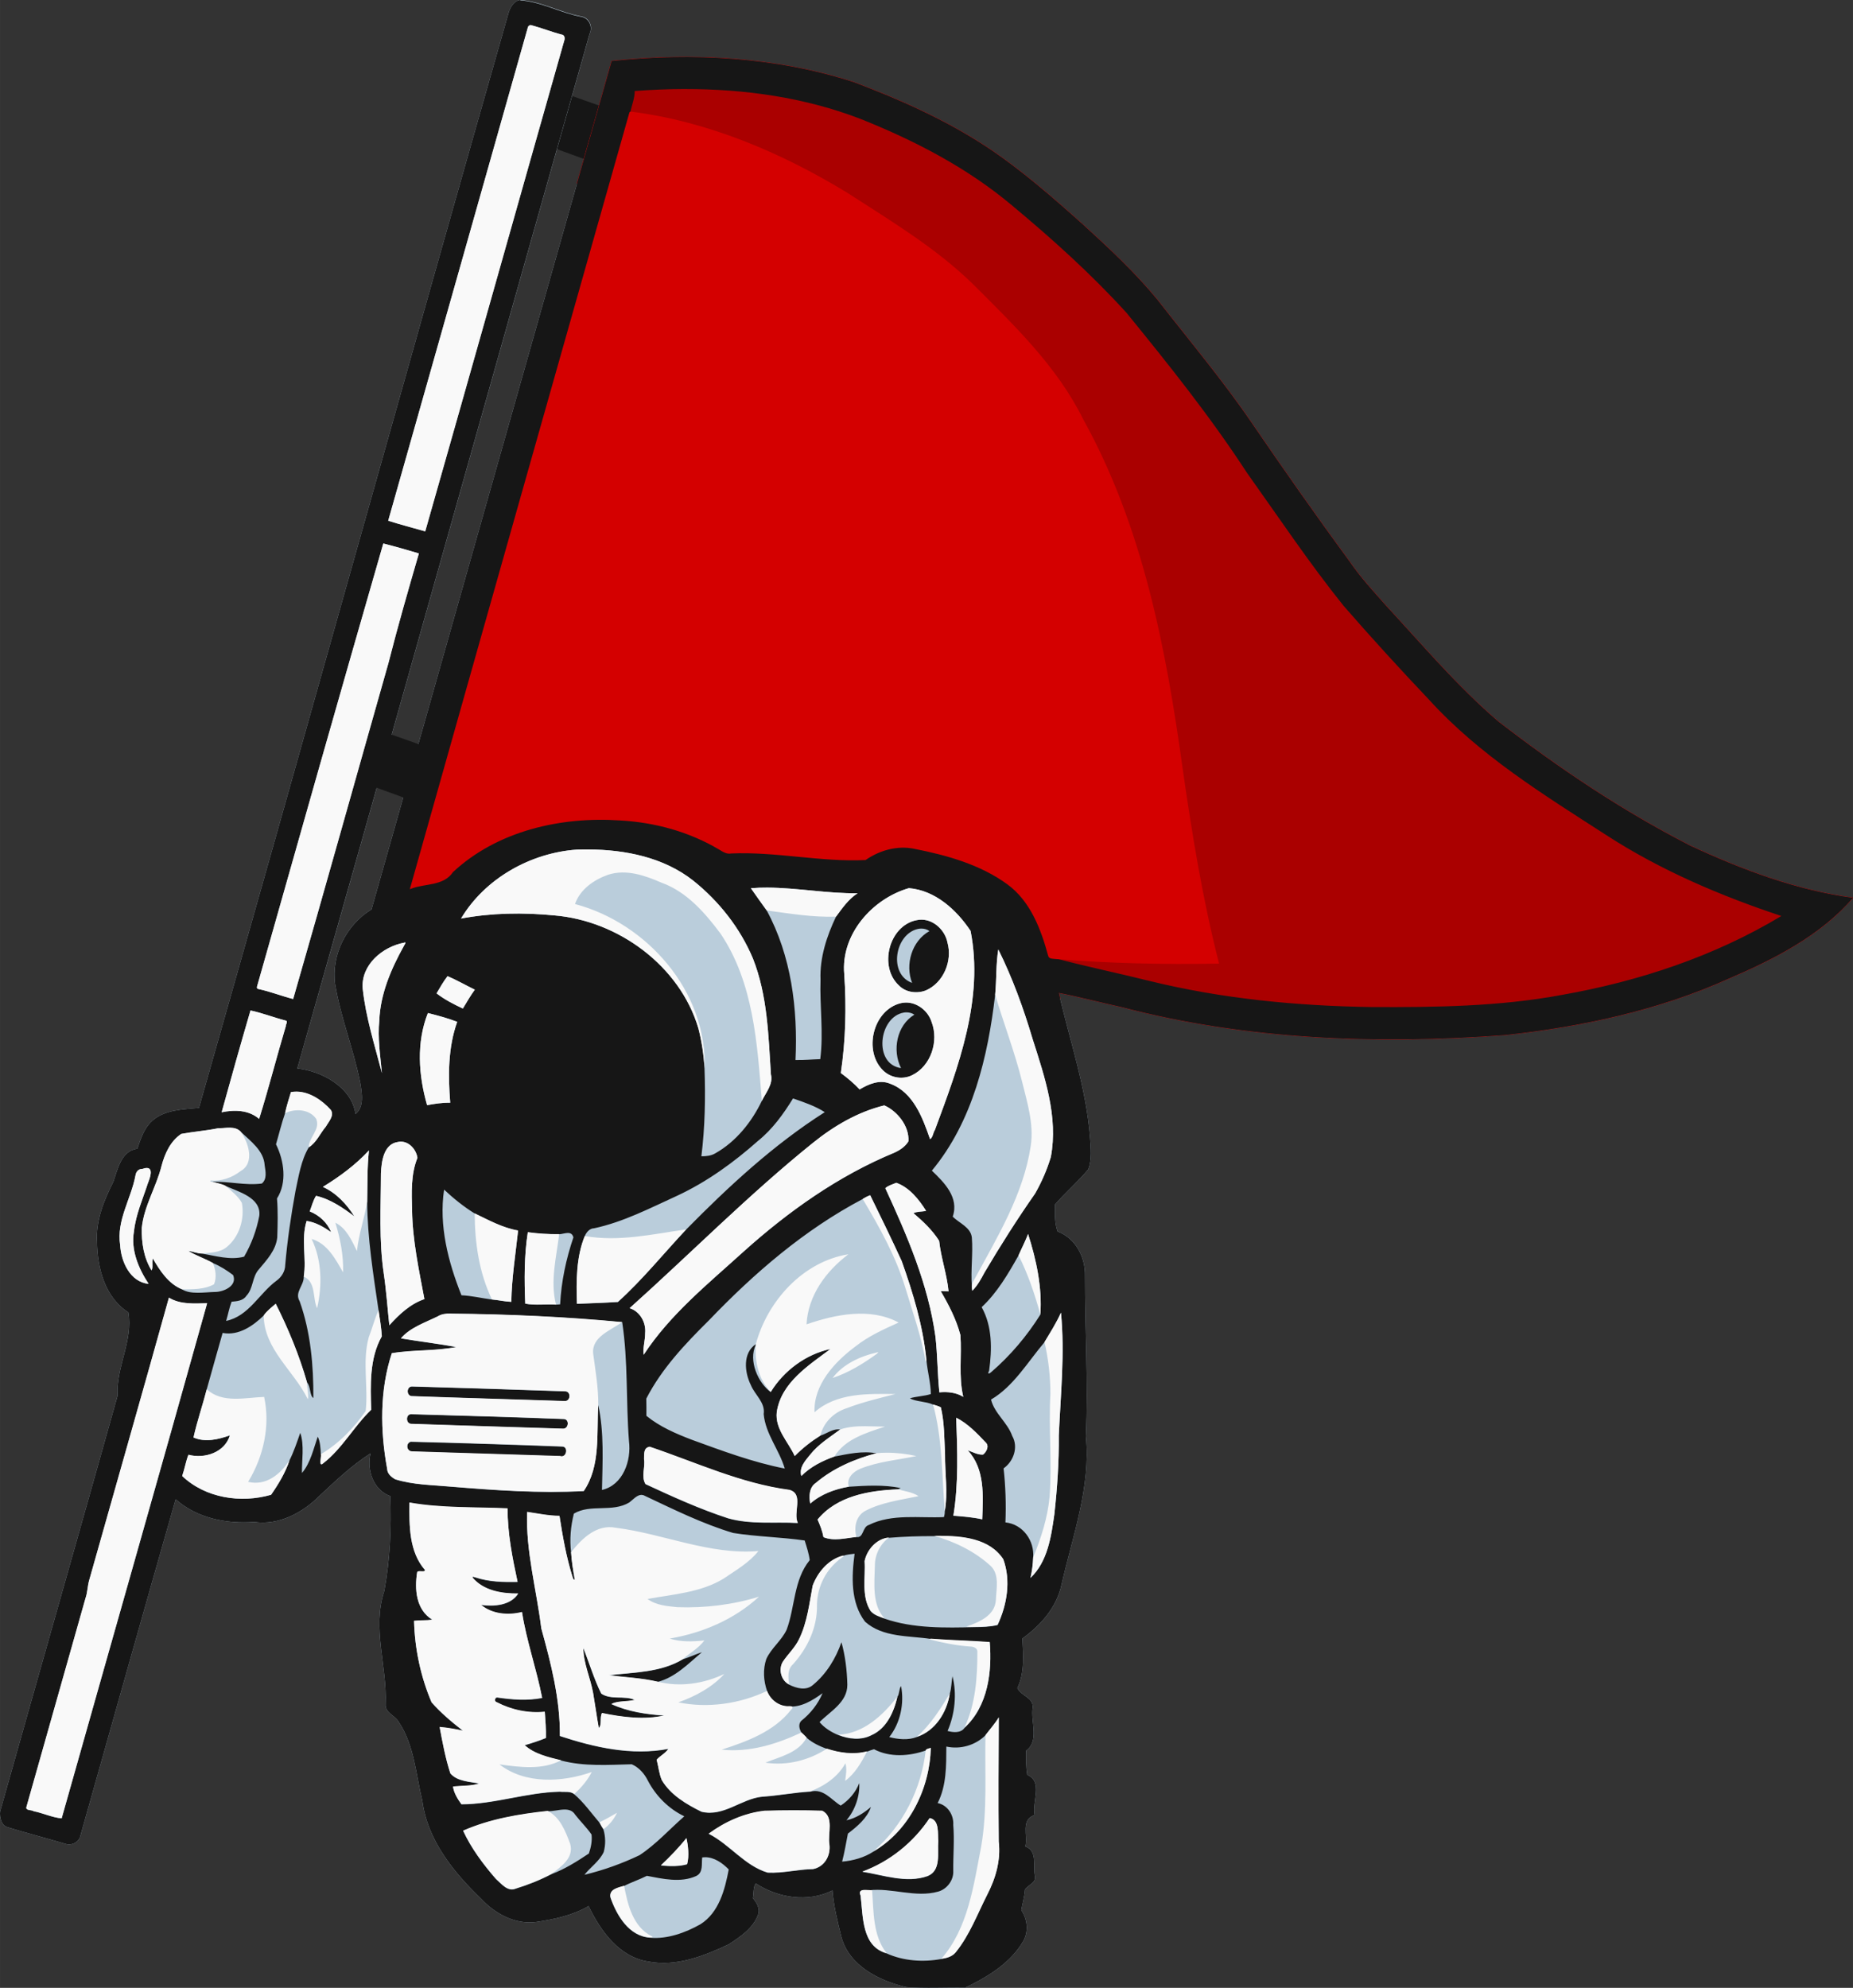
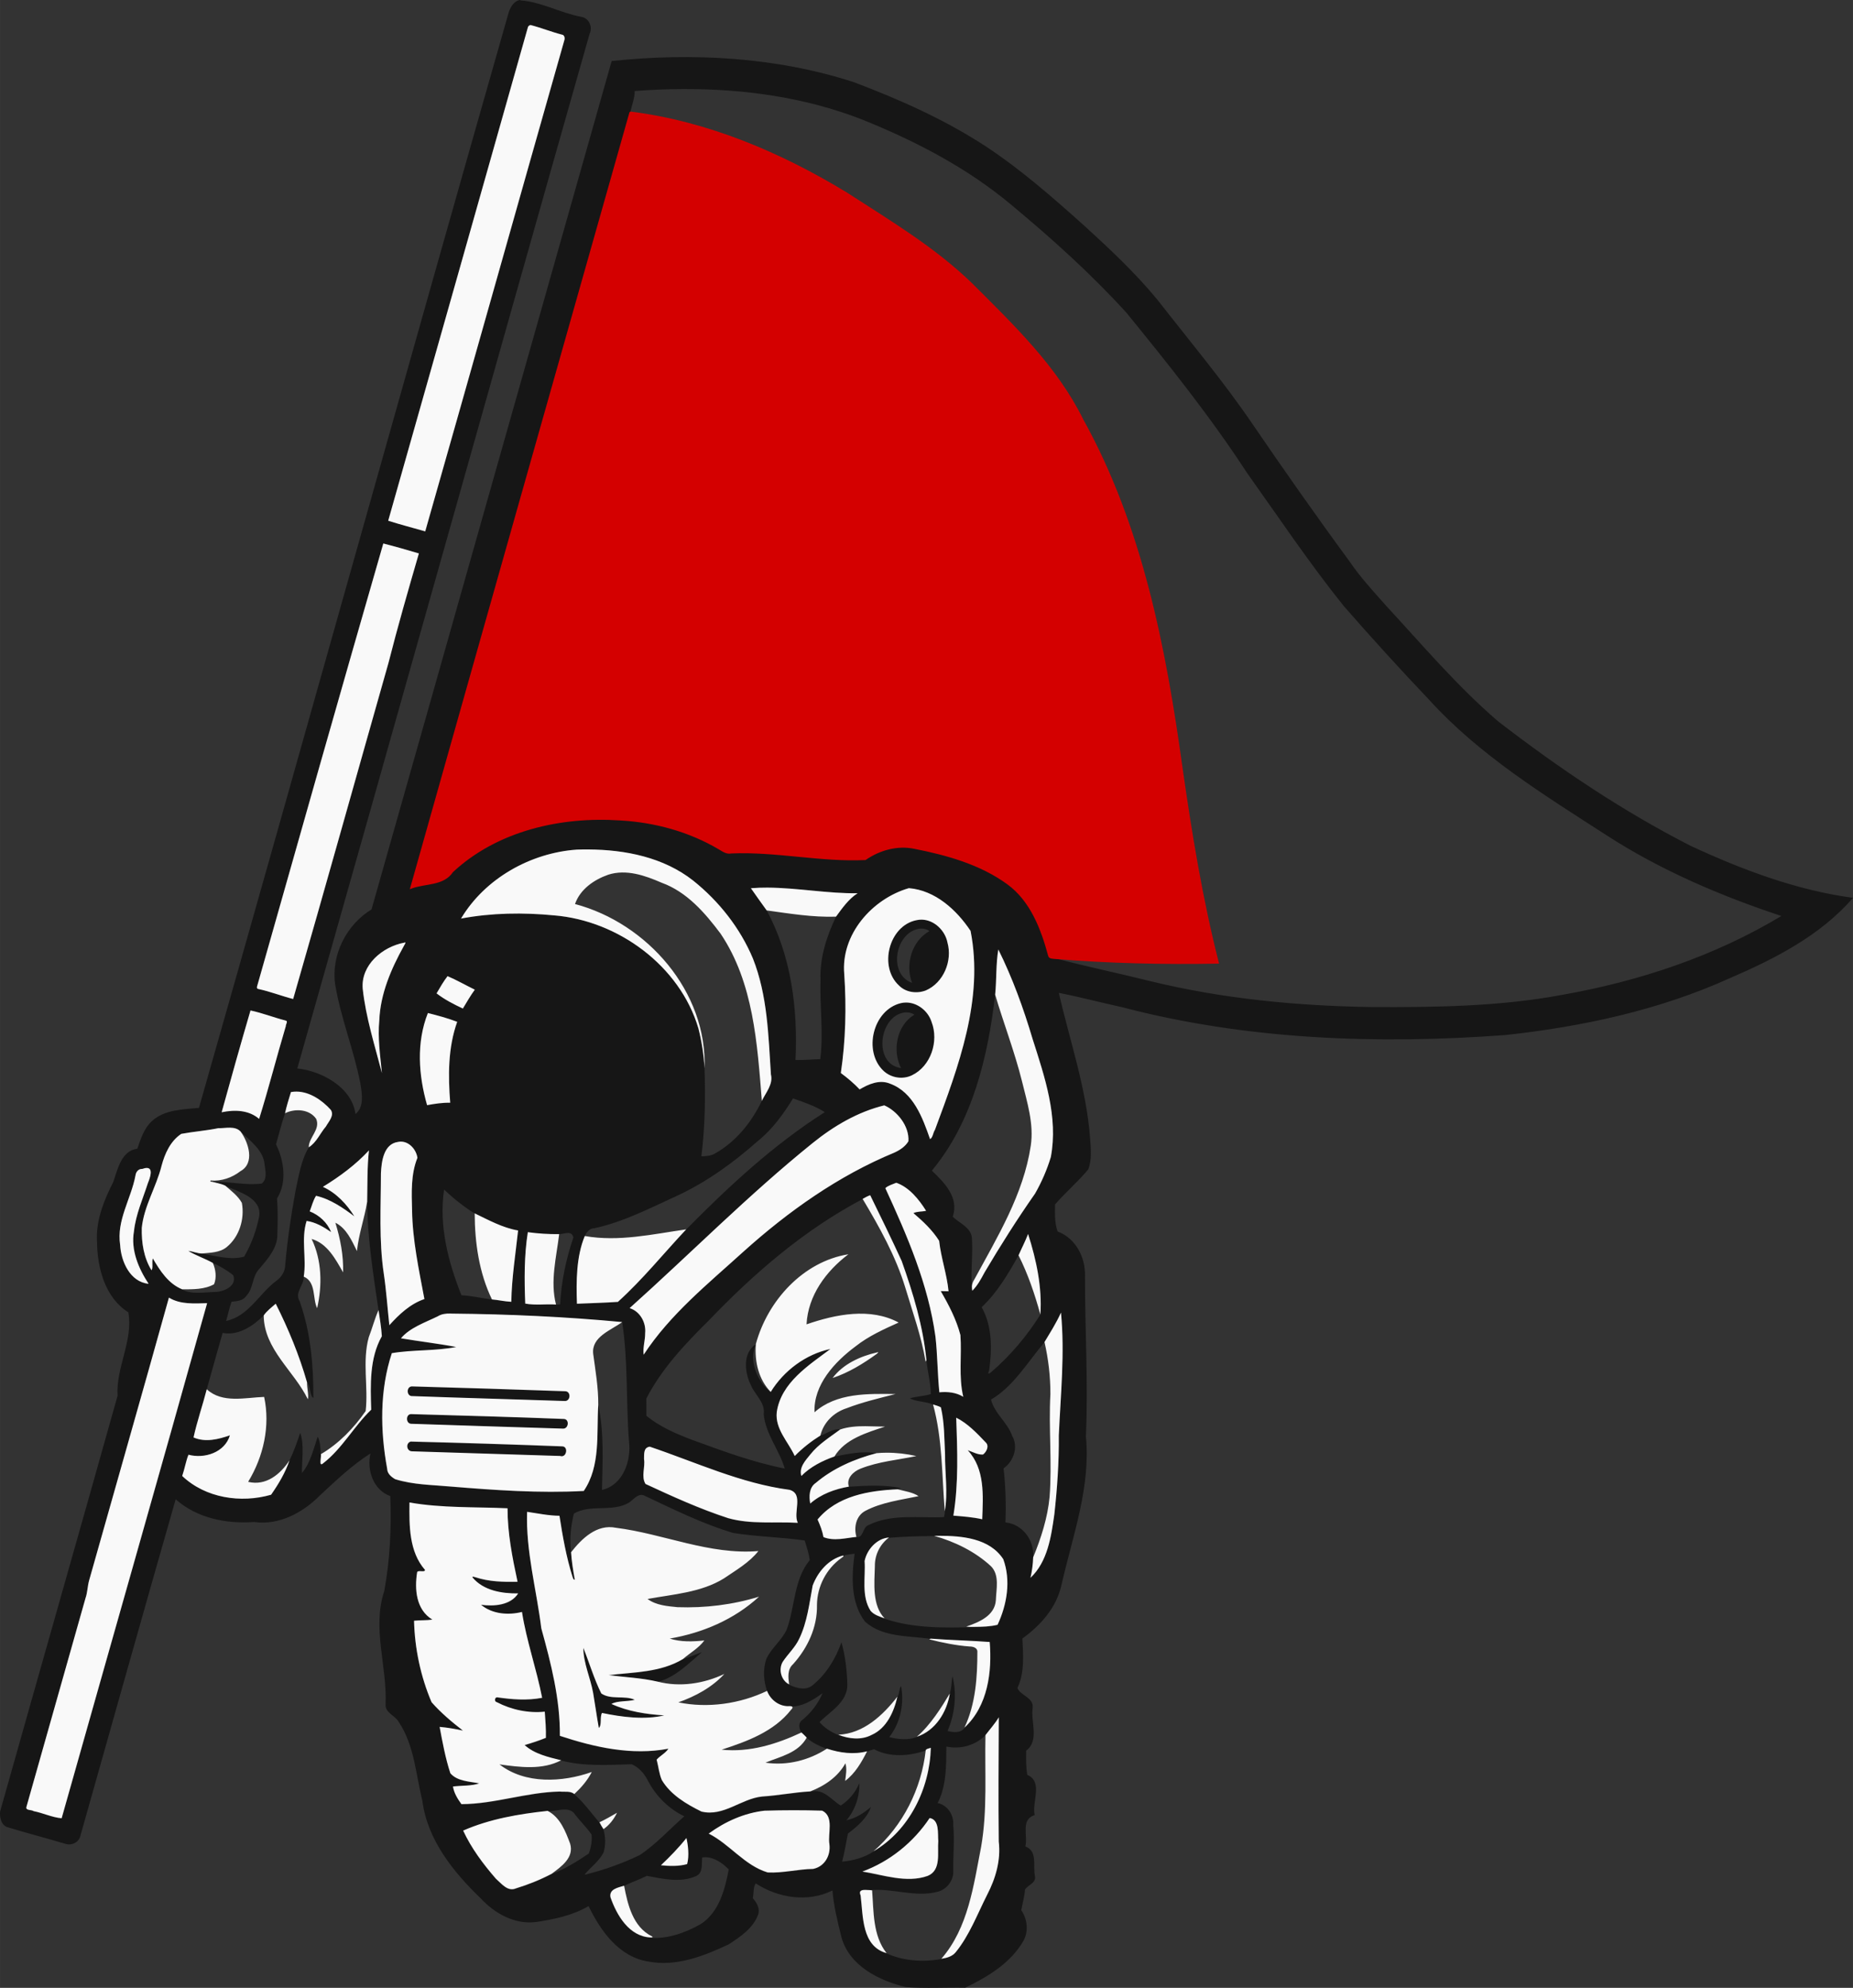
<svg xmlns="http://www.w3.org/2000/svg" xmlns:ns1="http://www.inkscape.org/namespaces/inkscape" xmlns:ns2="http://sodipodi.sourceforge.net/DTD/sodipodi-0.dtd" id="svg2" height="3162.7pt" width="2948.3pt" version="1.1" viewBox="0 0 2948.317 3162.736" ns1:version="0.91 r13725" ns2:docname="Spaceman-remix.svg">
  <rect x="0" y="0" width="2948.317" height="3162.736" fill="#333333" stroke="none" />
  <defs id="defs1203671" />
  <ns2:namedview pagecolor="#ffffff" bordercolor="#666666" borderopacity="1" objecttolerance="10" gridtolerance="10" guidetolerance="10" ns1:pageopacity="0" ns1:pageshadow="2" ns1:window-width="1916" ns1:window-height="1035" id="namedview1203669" showgrid="false" ns1:zoom="0.12061333" ns1:cx="1476.0719" ns1:cy="2625.7059" ns1:window-x="4" ns1:window-y="1" ns1:window-maximized="1" ns1:current-layer="g4342" />
  <g id="g4342">
    <g id="g1204229">
-       <path ns1:connector-curvature="0" id="path1204225" d="M 868.894,138.16 981.652,177.957 941.855,257.551 868.894,231.02 Z" style="fill:#161616;fill-rule:evenodd;stroke:none;stroke-width:0.8px;stroke-linecap:butt;stroke-linejoin:miter;stroke-opacity:1;fill-opacity:1" />
-       <path fill="#bacddb" d="m828.13-0c-9.7 0.78-15.43 10.46-18.44 18.68-165.77 580.93-327.57 1163-493.12 1744-24.87 2.48-54.781 2.5-74.841 21.02-12.7 11.55-17.8 28.309-23.23 43.889-25.56 3.47-31.18 32.411-38.18 52.691-14.97 29.67-28.17 61.82-25.97 95.75 0.5 41.38 12.74 88.58 49.82 111.93 7.96 45.44-19.851 87.351-17.141 132.86-61.86 220.52-124.74 440.79-186.84 661.25-0.98 9.55 1.7 22.59 12.57 25.33 30.42 9.29 61.26 17.19 91.73 26.35 8.89 2.84 19.39-1.79 22.77-10.67 50.67-179.22 100.97-358.69 152.24-537.66 33.88 30.08 80.7 39.419 124.88 36.109 39.62 5.71 77.691-14.95 104.79-42.4 25.48-23.69 50.9-47.96 80.32-66.68-6.32 26.25 4.579 58.38 31.509 67.9 1.96 50.27-0.459 101.43-9.589 151.03-19.7 58.99 4.72 119.88 2.1 179.88-1.2 13.92 15.1 17.94 20.9 28.43 24.85 37.02 27.18 83.2 37.58 125.42 7.95 61.95 49.19 113.24 92.8 155.19 22.41 24.18 54.219 41.989 88.139 37.689 28.89-4.32 58.051-10.42 83.581-25.33 19.19 39.75 48.73 81.3 95.6 88.33 44.25 8.34 87.98-8.919 127.43-27.489 18.25-11.96 38.499-25.36 46.459-46.68 3.94-9.78-1.88-19.541-8.12-26.681 1.46-7.59 0.451-17.969 4.611-23.569 35.67 23.31 83.169 30.669 122.04 11.209 2.01 25.26 8.281 49.9 14.311 74.43 12.47 45.55 60.11 69.28 102.77 79.35 31.24 2.3 62.829 0.36 94.209 0.92 35.96-17.42 72.39-39.151 92.77-74.891 8.27-15.3 5.97-34.389-3.63-48.469 1.93-10.87 5.13-21.63 5.9-32.75 4.77-7.5 18.389-10.571 15.789-21.711-3.39-16.09 4.67-39.689-15.18-46.859 4.21-17.65-7.87-42.811 14.75-49.961-4.6-21.09 13.971-52.9-11.709-63.98-2.16-12.63-2.01-25.79-1.77-38.55 21.45-15.73 6.92-46.01 10.37-68.23 1.66-16.48-19.28-19.029-24.32-31.409 11.74-24.45 9.15-52.46 7.97-78.75 29.3-21.21 54.63-49.63 62.3-85.9 17.66-77.5 46.599-154.97 38.719-235.8 3.86-85.1-1.629-170.21-1.439-255.35 0.73-29.64-14.82-59.76-43.55-70.55-5.03-13.38-4.171-28.89-4.091-43.02 16.76-19.35 36.501-36.111 52.861-55.811 6.1-16.12 3.99-33.909 2.78-50.759-6.03-78.72-32.161-153.73-49.661-230.06 33.77 6.6 67.211 15.529 100.89 22.859 198.27 51.94 405.75 59.32 609.29 44.3 122.18-13.24 244.37-39.41 356.78-90.22 71.92-30.94 145.1-68.219 196.68-128.16-89.13-11.8-176.62-44.67-258.78-82.9-108.3-55.4-209.86-123.66-306.01-197.97-64.9-55.66-120.21-121.24-178.15-183.87-20.37-23.06-41.43-45.72-58.7-71.28-52.69-71.71-103.81-144.55-153.98-218.03-46.92-68.83-100.55-132.64-151.75-198.25-35.21-42.6-75.629-80.441-116.39-117.61-49.63-44.44-99.941-88.579-155.64-125.36-65.51-42.9-137.45-74.88-210.54-102.48-123.65-40.17-257.75-47.121-385.17-33.561-127.57 449.85-254.49 899.95-382.09 1349.8-39.92 24.17-64.35 72.421-57.92 118.91 8.87 53.41 29.531 103.96 40.011 157.02 2.72 16.38 6.649 38.549-7.641 49.559-5.61-42.79-54.47-68.63-92.55-72.47 155.9-548.69 309.54-1098 465.36-1646.7 5.44-11.11-1.089-25.23-13.409-27.15-32.98-6.06-63.481-23.82-96.841-26.15zm548.77 3007.1c1.947 0.031 3.943 0.192 5.67 0.272-1.728-0.08-3.723-0.239-5.67-0.27-0.65-0.01-1.29 0-1.917 0.028 0.628-0.026 1.267-0.04 1.917-0.03z" id="rect4339" />
-       <path id="path1204215" transform="matrix(0.8,0,0,0.8,-0.008,0)" d="M 1367.617 113.525 C 1316.867 113.33 1266.279 116.123 1216.506 121.42 C 1193.544 202.389 1170.603 283.364 1147.67 364.344 L 1758.916 1072.102 L 2043.693 1691.91 L 2060.445 1943.184 L 2108.438 1985.691 C 2107.556 1981.984 2106.683 1978.274 2105.832 1974.562 C 2148.044 1982.812 2189.845 1993.974 2231.943 2003.137 C 2479.778 2068.061 2739.125 2077.285 2993.547 2058.51 C 3146.27 2041.96 3299.007 2009.248 3439.518 1945.736 C 3529.416 1907.062 3620.891 1860.465 3685.365 1785.539 C 3573.954 1770.789 3464.591 1729.701 3361.893 1681.914 C 3226.519 1612.665 3099.571 1527.341 2979.385 1434.455 C 2898.261 1364.881 2829.125 1282.908 2756.701 1204.621 C 2731.239 1175.796 2704.913 1147.471 2683.326 1115.522 C 2617.464 1025.885 2553.565 934.835 2490.854 842.986 C 2432.204 756.95 2365.167 677.189 2301.168 595.178 C 2257.156 541.928 2206.632 494.627 2155.682 448.166 C 2093.645 392.617 2030.758 337.444 1961.135 291.469 C 1879.248 237.844 1789.324 197.869 1697.963 163.369 C 1591.702 128.848 1479.268 113.955 1367.617 113.525 z " style="opacity:1;fill:#aa0000;stroke:#aa0000;stroke-opacity:1" />
      <path fill="#161616" d="m828.13 0c-9.7 0.78-15.429 10.46-18.439 18.68-165.77 580.93-327.57 1163-493.12 1744-24.87 2.48-54.781 2.5-74.841 21.02-12.7 11.55-17.8 28.309-23.23 43.889-25.56 3.47-31.18 32.411-38.18 52.691-14.97 29.67-28.17 61.82-25.97 95.75 0.5 41.38 12.74 88.58 49.82 111.93 7.96 45.44-19.851 87.351-17.141 132.86-61.86 220.52-124.74 440.79-186.84 661.25-0.98 9.55 1.7 22.59 12.57 25.33 30.42 9.29 61.26 17.19 91.73 26.35 8.89 2.84 19.39-1.79 22.77-10.67 50.67-179.22 100.97-358.69 152.24-537.66 33.88 30.08 80.7 39.419 124.88 36.109 39.62 5.71 77.691-14.95 104.79-42.4 25.48-23.69 50.9-47.96 80.32-66.68-6.32 26.25 4.579 58.38 31.509 67.9 1.96 50.27-0.459 101.43-9.589 151.03-19.7 58.99 4.72 119.88 2.1 179.88-1.2 13.92 15.1 17.94 20.9 28.43 24.85 37.02 27.18 83.2 37.58 125.42 7.95 61.95 49.19 113.24 92.8 155.19 22.41 24.18 54.219 41.989 88.139 37.689 28.89-4.32 58.051-10.42 83.581-25.33 19.19 39.75 48.73 81.3 95.6 88.33 44.25 8.34 87.98-8.919 127.43-27.489 18.25-11.96 38.499-25.36 46.459-46.68 3.94-9.78-1.88-19.541-8.12-26.681 1.46-7.59 0.451-17.969 4.611-23.569 35.67 23.31 83.169 30.669 122.04 11.209 2.01 25.26 8.281 49.9 14.311 74.43 12.47 45.55 60.11 69.28 102.77 79.35 31.24 2.3 62.829 0.36 94.209 0.92 35.96-17.42 72.39-39.151 92.77-74.891 8.27-15.3 5.97-34.389-3.63-48.469 1.93-10.87 5.13-21.63 5.9-32.75 4.77-7.5 18.389-10.571 15.789-21.711-3.39-16.09 4.67-39.689-15.18-46.859 4.21-17.65-7.87-42.811 14.75-49.961-4.6-21.09 13.971-52.9-11.709-63.98-2.16-12.63-2.01-25.79-1.77-38.55 21.45-15.73 6.92-46.01 10.37-68.23 1.66-16.48-19.28-19.029-24.32-31.409 11.74-24.45 9.15-52.46 7.97-78.75 29.3-21.21 54.63-49.63 62.3-85.9 17.66-77.5 46.599-154.97 38.719-235.8 3.86-85.1-1.629-170.21-1.439-255.35 0.73-29.64-14.82-59.76-43.55-70.55-5.03-13.38-4.171-28.89-4.091-43.02 16.76-19.35 36.501-36.111 52.861-55.811 6.1-16.12 3.99-33.909 2.78-50.759-6.03-78.72-32.161-153.73-49.661-230.06 33.77 6.6 67.211 15.529 100.89 22.859 198.27 51.94 405.75 59.32 609.29 44.3 122.18-13.24 244.37-39.41 356.78-90.22 71.92-30.94 145.1-68.219 196.68-128.16-89.13-11.8-176.62-44.67-258.78-82.9-108.3-55.4-209.86-123.66-306.01-197.97-64.9-55.66-120.21-121.24-178.15-183.87-20.37-23.06-41.43-45.72-58.7-71.28-52.69-71.71-103.81-144.55-153.98-218.03-46.92-68.83-100.55-132.64-151.75-198.25-35.21-42.6-75.629-80.441-116.39-117.61-49.63-44.44-99.941-88.579-155.64-125.36-65.51-42.9-137.45-74.88-210.54-102.48-123.65-40.17-257.75-47.121-385.17-33.561-127.57 449.85-254.49 899.95-382.09 1349.8-39.92 24.17-64.35 72.421-57.92 118.91 8.87 53.41 29.531 103.96 40.011 157.02 2.72 16.38 6.649 38.549-7.641 49.559-5.61-42.79-54.47-68.63-92.55-72.47 155.61-548.1 309.25-1097.4 465.07-1646.1 5.44-11.11-1.09-25.23-13.41-27.15-32.98-6.06-63.48-23.82-96.84-26.15zm15.861 39.77c16.64 4.28 33.11 10.929 49.97 15.309 3.84 0.37 4.94 4.82 4.23 8.03-74.09 260.71-147.35 521.69-221.61 782.32-19.62-5.65-39.519-10.73-58.919-16.92 74.38-261.72 148.17-523.63 222.35-785.41 0.52-1.82 2.34-2.72 3.98-3.33zm245.73 101.92c95.303-0.136 190.96 13.309 280 47.716 85.95 34.36 169.39 77.601 240.53 137.46 64 53.26 126.09 109.2 182.16 170.84 67.06 82.33 133.53 165.36 191.56 254.43 50.69 71.1 99.31 143.92 154.02 211.99 44.19 50.68 89.53 100.42 135.83 149.17 80.21 88.36 182.91 151.5 282.37 215.64 85.98 55.73 181.91 96.51 278.16 128.45-106.55 64.13-226.39 103.82-348.51 125.42-99.79 18.69-201.8 19.871-302.94 19.431-119.07-1.74-238.52-13.131-354.37-41.641-49.76-12.45-101.03-22.88-150.03-36.07-3.47-0.54-8.899 0.08-9.659-4.43-11.53-42.6-28.51-87.33-65.55-114.28-43.27-31.51-96.431-46.321-148.41-56.561-27.3-5.61-55.519 2.301-78.119 17.891-71.36 3.28-141.89-13.57-213.27-10.5-7.19 1.56-13.121-2.76-18.891-6.17-47.59-28.3-102.5-43.28-157.6-46.35-94.68-6.47-196.23 16.5-267.22 82.63-14.5 22.03-43.869 17.4-65.909 26 115.95-411.47 232.53-822.8 348.95-1234.2 2.48-11.23 7.02-22.059 7.08-33.769 26.475-2.006 53.132-3.109 79.817-3.147zm-479.85 723c18.9 4.83 37.871 10.239 56.611 15.839-16.85 57.96-33.58 115.99-48.45 174.46-50.6 178.12-100.36 356.62-151.59 534.47-18.44-4.72-36.23-11.789-54.88-15.819-5.17-0.45-1.66-6.191-1.13-9.211 66.07-233.32 132.29-467.04 199.44-699.74zm326.24 486.81c58.91 0.368 119.82 12.49 166.91 49.619 40.97 32.78 74.68 75.459 95 123.99 23.21 58.7 24.571 122.33 28.611 184.48 3.8 15.53-8.101 28.669-14.461 41.909-16.09 33.63-41.12 64.931-74.07 83.491-6.61 3.94-14.599 4.759-22.139 4.689 5.77-46.38 6.6-93.33 4.98-139.95-1.17-21.52-4.42-42.869-9.77-63.739-29.43-99.27-127.57-171.21-229.44-179.58-49.3-4.75-99.421-4.11-148.18 5.05 38.09-63.84 110.64-104.59 184.36-109.71 6.034-0.199 12.106-0.287 18.2-0.248zm284.77 60.712c47.444 0.196 96.844 9.721 143.73 8.936-14.53 9.11-24.83 24.32-34.45 37.28-14.65 30.85-26 65.13-24.62 100.07-1.43 42.26 4.979 84.53-0.441 126.65-13.13 0.33-26.249 1.731-39.369 1.341 3.82-81.28-6.661-165.72-45.881-237.99-8.09-11.29-17.14-23.779-25.1-35.309 8.623-0.728 17.344-1.013 26.13-0.977zm225.22 0.856c41.82 3.36 75.86 34.479 98.17 67.989 21.41 108.78-19.37 216.04-56.65 316.51-3.05 4.33-3.3 12.59-7.83 14.78-11.97-34.34-26.7-74.691-63.75-88.241-16.55-6.86-34.02 0.67-48.27 9.2-9.09-9.66-19.28-18.21-29.93-26.1 7.67-52.02 9.01-104.8 5.45-157.22-5.74-63.1 44.339-119.98 102.81-136.92zm20.708 50.112c-2.809-0.065-5.666 0.203-8.537 0.847-43.89 8.66-60.499 73.9-28.009 103.85 10.89 11.2 28.47 13.421 42.68 7.991 28.3-12.13 42.78-47.09 34.57-76.23-3.71-19.171-21.04-36-40.703-36.458zm-0.466 14.202c4.462 0.054 8.88 1.284 12.489 4.006-28.05 15.75-39.021 53.01-27.591 82.4-37.99-13.52-27.661-77.411 9.059-85.781 1.975-0.431 4.014-0.649 6.042-0.625zm-822.03 22.05c2.207-0.273-0.955 3.848-1.567 5.336-20.3 36.5-37.56 76.36-39.22 118.7-2.71 28.02 1.45 56.009 4.15 83.839-11.13-42.98-25.669-88.619-30.559-134.17-3.23-37.8 31.43-66.86 65.9-73.3 0.557-0.239 0.982-0.367 1.297-0.406zm944.13 11.195c22.67 45.65 40.05 93.71 54.57 142.52 19.22 60.17 41.069 123.98 28.959 187.77-6.07 20.19-14.59 39.68-25 58-28.52 40.74-55.13 82.78-80.45 125.57-5.54 10.28-11.11 20.86-19.52 29.13-0.41-2.4-0.629-4.76-0.639-7.07-2.08-24.95 1.989-51.919-0.061-77.659-1.82-16.55-20.749-23.081-30.419-33.231 10.46-30.39-13.53-54.299-33.2-73.109 65.14-78.44 89.289-181.87 100.72-279.96 2.36-23.64 1.091-49.361 5.041-71.961zm-876.33 42.45c13.84 5.87 29.099 14.55 43.359 21.52-6.95 9.6-12.94 19.93-19 30.02-14.49-6.77-29.2-14.32-41.85-24.13 5.46-9.31 10.881-18.871 17.491-27.411zm729.15 41.97c-2.622 0.032-5.27 0.345-7.912 0.97-44.37 10.66-60.349 76.45-27.789 107.55 11.95 11.33 30.46 14.469 45.4 7.259 30.28-14.45 43.14-54.35 31.27-84.92-5.512-17.482-22.617-31.082-40.969-30.859zm-1042.7 12.63c18.98 4.02 37.03 11.2 55.8 16.02 4.63 0.72-0.01 6.54 0.391 8.98-14.62 48.96-27.29 99.06-42.45 147.53-16.36-14.16-38.701-14.889-59.631-10.559 14.91-54.06 30.151-108.24 45.891-161.97zm1043.9 3.005c4.382 0.037 8.831 1.211 12.453 3.656-28.2 17.02-35.57 56.659-21.27 85.019-44.43-6.11-35.689-81.479 4.491-88.339 1.413-0.235 2.866-0.348 4.327-0.336zm-761.61 1.066c15.71 4 31.489 8.16 46.609 14-14.67 41.14-14.55 85.73-11.1 128.72-12.38-0.25-24.66 1.62-36.8 3.88-13.67-47.68-17.329-99.66 1.291-146.6zm-208.88 125.2c20.956 0.226 40.676 13.841 54.317 28.988 6.14 9.03-3.44 18.831-7.73 26.561-9.16 10.66-15.13 25.679-27.33 33.069-12.29 20.69-16.03 46.001-21.1 69.511-7.13 38.95-12.88 78.15-16.33 117.62-0.07 10.04-5.96 19.33-14 25.05-27.48 20.29-44.021 56.399-80.011 63.869 3.1-10.08 4.901-20.689 8.691-30.519 8.44-0.86 18.26-1.38 23.43-9.32 11.34-11.68 9.04-30.08 19.88-42.07 12.54-14.96 27.101-30.39 29.331-50.72 0.71-20.69 1.27-41.52-0.4-62.15 16.33-25.68 11.239-60.24-1.581-86.22 4.81-16.34 8.75-33.24 14.37-49.2 2.43-11.43 6-22.559 9.42-33.709 3.03-0.549 6.048-0.79 9.042-0.758zm789.82 10.688c17.2 5.91 35.67 12.241 50.52 21.841-81.51 51.86-153.21 118.35-220.5 186.68-36.14 38.52-69.4 79.889-108.68 115.36-21.36 1.44-43.481 2.03-65.141 2.95-1.33-35.54-1.059-75.329 12.481-107.72 2.5-6.2 7.64-12.421 14.88-12.511 46.56-9.99 89.15-32.169 132.15-51.809 47.23-22 89.8-52.851 128.67-87.341 22.91-18.42 40.299-42.62 55.619-67.45zm145.2 11.211c20.65 9.07 39.97 32.849 38.42 57.139-4.93 8.33-13.6 14.07-22.33 18.03-89.23 36.89-168.78 93.391-240.3 157.69-56.24 51.07-116.68 99.679-158.64 163.91-1.6-11.31 2.501-22.89 2.361-34.35 1.7-16.79-8.12-34.699-24.7-39.809 97.05-86.95 189.3-180.54 291.14-262.59 33.57-27.14 71.85-49.679 114.05-60.019zm-1041 35.53c6.309 0.107 12.303 1.365 16.798 6.1 15.57 14.88 36.98 30.009 38.33 53.559 1.4 9.67 4.11 21.801-4.5 28.991-26.45 3.52-52.959-3.86-79.259-2.62 7.04 1.93 14.549 2.99 21.159 6.28 20.49 9.44 57.24 18.5 54.05 47.63-4.32 22.85-12.47 44.991-24.17 65.111-22.13 5.88-45.54-1.35-66.92-4.87-7.46 0.01-14.469-3.461-21.869-4.091 12.28 7.39 26.399 11.961 39.009 19.081 11.59 4.69 22.279 11.599 32.259 19.069 7.29 17.39-15.599 27.16-29.309 26.95-16.3 0.4-38.63 4.23-51.57-4-21.93-8.7-35.449-29.61-46.839-49.2-1.93 5.51 0.829 14.93-2.081 18.9-12.42-19.96-16.099-44.419-15.509-67.619 3.64-34.88 23.13-65.061 31.48-98.631 5.14-19.47 14.1-39.38 31.38-50.83 19.5-3.59 39.401-5.059 58.881-9.009 5.75 0.135 12.372-0.907 18.681-0.8zm271.56 22.158c13.711-0.177 24.762 12.783 26.647 25.742-10.62 26.25-9.24 55.429-8.55 83.209 0.7 47.8 10.871 94.811 19.641 141.54-22.54 7.64-40.281 24.419-55.811 41.639-2.98-27.35-4.79-54.869-8.85-82.119-7.88-52.79-4.619-106.38-4.539-159.53 0.88-18.76 4.23-46.789 27.13-49.989 1.468-0.314 2.914-0.474 4.333-0.492zm-50.483 13.922c-2.92 26.68-2.321 54.51-2.841 81.65 0.38 57.97 9.701 115.24 18.031 172.43 2 13.82 4.41 27.661 5.23 41.611-19.94 35.33-18.06 77.71-16.93 116.9-27.3 26.14-46.101 61.929-76.781 85.519-7.11 6.12-2.15-11.339-3.28-14.759-0.44-9.15-0.98-20.36-4.97-28.07-6.34 18.36-11.589 42.2-25.069 57.8-0.47-19.18 4.089-44.36-2.741-63.87-5.12 14.81-10.181 29.85-17.141 43.87-6.63 19.74-17.459 37.74-29.289 54.77-47.96 13.83-104.43 5.461-141.46-29.859 3.85-11.07 5.711-22.96 9.941-33.8 25.67 6.87 57.861-3.591 65.991-30.891-18.45 6.51-39.13 11.619-57.9 3.409 5.63-25.71 14.469-51.03 21.039-76.65 8.26-29.97 16.91-59.86 25.3-89.8 26.04 4.89 48.9-11.799 65.32-27.609 4.94-7.27 12.481-12.851 19.141-18.691 20.17 40.04 37.48 82.011 49.83 125.23 5.96 5.82 4.01 20.92 10.12 24.6 0.23-51.98-4.29-104.64-21.85-153.93-8.53-14.34 6.84-24.669 6.53-38.969 4.7-29.38-4.56-59.77 4.57-88.62 14.34 2 27.169 9.589 38.939 17.689-5.98-15.2-18.95-26.98-34-32.93 3.16-8.18 5.54-17.809 10.08-24.759 22.5 5.16 42.67 18.9 60.9 32.68-12.06-19.47-28.859-37.34-50.039-46.92 26.6-16.27 52.05-35.02 73.33-58.03zm-353.39 27.991c10.299 0.155 5.392 14.94 1.73 23.909-8.15 25.35-19.391 50.041-22.231 76.791-5.28 29.73 7.211 59.239 23.291 83.609-29.55-2.86-43.95-35.6-45.3-61.78-6.06-39.23 17.42-73.35 24.35-110.5 0.72-5.65 4.58-10.79 10.77-10.48 3.055-1.105 5.483-1.579 7.391-1.55zm1192.4 23.53c20.33 7.04 36.081 26.4 47.441 44.63-6.65 1.58-13.901 0.729-20.181 3.659 15.26 12.99 30.141 26.991 40.931 44.041 2.97 27.13 12.36 53.231 15 80.341-4.22-0.11-8.3-0.291-12.45-0.291 12.84 22.05 24.799 45.03 31.309 69.9 2.41 32.68-3.131 66.051 4.559 98.291-11.27-7.1-25.089-8.361-38.059-7.181-3.04-29.46-2.899-59.17-6.209-88.6-11.43-83.03-45.01-160.71-79.75-236.17 4.11-4.11 11.539-6.11 17.409-8.62zm-719.5 10.739c14.91 14 31.88 27.65 48.72 37.97 22.3 10.7 44.34 22.971 69.05 27.241-4.08 37.75-10.12 75.419-10.8 113.46-10.33-0.42-20.48-2.889-30.78-3.759-16.18-2.13-32.421-6.091-48.561-6.811-21.12-52.97-36.15-110.82-27.63-168.1zm678.01 9.081c17.02 34.74 33.971 69.529 50.111 104.69 18.2 51.16 34.08 103.6 39.35 157.88 1.71 17.86 6.77 35.661 7.03 53.591-10.71 3.51-23.18 3.63-33.32 6.8 8.98 5.31 25.44 4.84 36.77 9.92 4.12 1.42 8.58 2.39 12.47 4.57 5.76 24.31 5.349 49.54 6.639 74.35-0.29 30.3 4.851 60.919-0.419 91.009 0.12 3.05-0.41 6.17-1.37 9.13-38.47 1.96-82.69-5.759-119.45 12.541-10.55 3.05-8.01 21.21-19.77 19.22-17.4 1.7-35.291 7.089-52.391 0.319-1.74-9.81-5.409-19.029-9.409-28.019 30.95-37.61 81.559-46.121 127.51-48.031 1.54-0.78 3.14-1.45 4.65-2.28-26.97-5.53-54.989-3.779-82.339-2.039-22.19 3.92-44.31 11.799-61.48 26.959-2.18-11.31-1.891-25.52 8.669-32.73 27.65-23.47 61.941-38.281 96.791-47.411-22.6-4.17-44.921 0.95-66.991 5.2-19 6.73-38.149 16.241-52.659 31.011-4.04-13.64 6.521-24.62 14.291-34.27 13.05-16.4 31.059-27.47 47.659-39.77-11.53-1.91-21.141 6.391-31.591 9.711-14.75 9.27-28.58 20.099-40.83 32.609-10.38-22.8-31.499-42.83-28.609-69.78 6.81-47.1 51.37-74.91 85.45-100.53-39.02 8.2-74.251 34.459-95.041 68.369-19.7-14.02-36.179-49.879-23.689-75.389l0.05-0.87c-21.29 14.19-18.08 44.74-8.05 65 6.37 15.86 23.29 27.701 20.48 46.391 2.94 31.68 24.81 56.77 33.53 86.58-50.85-9.97-99.53-28.22-148.08-45.88-25.41-9.74-50.87-20.67-72.08-38.02 0.22-9.16-0.111-18.29-0.161-27.38 24.51-47.67 61.79-87.051 99.57-124.44 72.01-75.22 152.17-144.32 244.69-193.09 3.81-2.31 7.809-4.419 12.019-5.919zm-544.77 58.839c16.53 2.24 33.18 3.311 49.88 3.091 8.3-0.4 19.599-6.651 22.639 4.989-11.61 34.35-19.299 70.271-21.109 106.54-1.64 0.13-4.919 0.37-6.559 0.5-16.28-1.11-32.85 1.51-48.95-1.5-1.5-37.79-1.82-76.2 4.1-113.62zm795.98 2.83c13.13 41.07 22.61 85.19 19.52 128.12-21.21 33.86-47.681 65.211-78.111 91.411-1.76 1.75-7.229 5.089-3.439-2.081 4.73-34 5.329-70.319-11.841-101.19 24.9-23.22 42.211-53.13 58.691-82.3 4.97-11.36 10.77-22.351 15.18-33.961zm-1367 101.3c18.31 11.49 41.909 9.241 60.769 8.891-76.32 273.29-154.39 546.34-231.46 819.5-14.96-1.25-29.581-8.38-44.541-11.32-3.06-2.52-13.339-0.59-11.489-6.78 31.33-110.66 62.559-221.35 93.959-332 3.22-9.14 3.161-18.98 5.761-28.25 42.27-150.03 85.24-299.87 127-450.04zm1419.3 23.85c6.31 65-0.559 130.24-3.439 195.26 0.39 41.98-2.48 83.941-7.1 125.66-4.99 35.37-10.731 75.46-37.981 101.07 2.46-10.71 3.921-21.631 4.291-32.591 2.26-26.84-16.5-52.989-44.13-55.809 1.15-28.69 0.269-57.421-2.941-85.961 15.99-11.2 23.85-33.92 13.75-51.58-7.49-21.43-28.22-35.75-33.73-57.88 35.77-20.9 58.469-59.94 85.059-91.28 9.17-15.33 18.9-30.501 26.22-46.891zm-971.79 1.525c0.983 0.02 1.964 0.061 2.939 0.116 90.33 0.86 180.8 4.949 270.73 13.459 9.55 62.31 5.871 126.1 10.781 188.96 4.03 31.2-9.42 70.21-42.97 77.9 0.89-45 3.629-90.89-5.911-135.2-2.86 45.59 4.1 97.141-23.08 137.06-70.38 3.77-140.81-1.22-210.95-6.97-29.79-2.74-60.259-2.75-89.059-11.75-6.04-3.45-12.6-8.819-12.78-16.459-11.09-60.75-12.09-124.98 7.4-184.06 33.86-5.75 68.689-3.159 102.47-9.839-29.07-5.5-59.289-8.96-87.959-13.82 14.34-17.07 38.38-25.041 58.57-34.961 5.941-3.719 12.938-4.574 19.82-4.434zm-60.981 115.9c-8.46 0.32-8.91 13.931-0.98 15.411 81.67 2.95 163.35 5.14 245.02 7.88 8.76-0.63 9.171-15.45-0.159-15.6-81.29-2.89-162.6-5.371-243.88-7.691zm-1.15 44.1c-8.75-0.07-8.769 15.03-0.089 15.4 80.76 2.85 161.53 5.13 242.3 7.73 8.49-0.33 9.81-15.05 0.75-15.43-80.97-3.16-161.95-5.41-242.96-7.7zm867.25 5.68c18.4 9.2 32.791 24.55 46.831 39.25 6.21 5.46 1.45 15.391-4.25 19.411-8.69 0.43-16.311-4.271-24.281-6.891 27.79 29.94 24.411 72.141 23.111 109.84-15.09-3.38-30.54-4.55-45.92-5.75 8.44-51.51 6.309-103.94 4.509-155.86zm-867.9 38.2c-8.21 2.35-6.819 14.961 1.691 15.541 78.67 2.39 157.38 4.979 236.07 7.409 10.4 3.6 13.62-15.46 3.1-15.32-80.19-3.13-160.6-5.61-240.86-7.63zm380.4 8.17c73.45 24.78 144.78 58.38 222.42 68.65 23.06 6.7 5 36.129 13.1 52.459-36.82-2.05-74.86 2.73-110.8-7.42-45.13-14.7-88.529-34.44-131.51-54.4-7.31-11.81-0.181-26.749-2.361-39.589 0.31-7.88-1.23-18.28 9.15-19.7zm-13.306 76.209c1.681 0 3.401 0.423 5.156 1.42 46.01 21.67 91.9 44.55 140.75 59.17 37.66 6 76.041 6.54 113.81 11.97 3.1 10.04 6.799 21.029 7.989 31.309-25.66 31.41-23.199 74.33-36.639 110.55-8.05 17.37-24.421 29.201-32.381 46.641-5.67 16.61-4.49 34.859 1.27 51.269 5.04 13.7 18.17 24.061 33.02 24.341 20.72 1.94 39.17-9.489 55.17-21.159-7.16 17.06-18.95 32.08-33.4 43.6-5.81 5.2-3.591 13.599-0.061 19.409 2.81 2.6 5.681 5.301 8.331 8.141 9.34 8.14 20.65 13.28 32.18 17.58 20.55 6.75 42.68 9.779 63.88 4.209 3.59-1.37 7.2-2.749 10.92-3.759 25.13 13.27 55.999 11.23 82.189 2.03 1.38-2.63 5.531-2.69 8.131-3.8-1.8 64.82-34.11 131.31-91.12 164.57-14.72 9.61-32.46 14.549-49.92 16.039 3.88-14.7 6.21-29.749 9.2-44.589 14.8-11.5 30.24-23.98 36.68-42.38-11.41 9.66-24.119 18.019-38.989 21.139 13.79-16.01 21.509-38.939 20.339-59.059-5.63 14.64-16.39 27.169-29.48 35.709-15.33-9.3-27.381-27.769-48.341-22.109-25.66 1.42-50.98 6.53-76.63 8.12-33.66 3.49-61.16 32.449-96.52 23.939-24.11-11.92-48.999-26.549-63.109-50.209-4.38-10.24-5.31-21.65-8.2-32.33 5.57-6.41 14.179-10.281 18.709-17.481-58.48 11.08-117.21-2.18-172.69-20.45 0.5-58.31-14.08-115.29-29.55-171.02-7.6-61.88-24.801-122.49-22.591-185.38 17.12 2.5 34.14 6.131 51.53 6.281 5.04 32.77 10.84 65.569 20.8 97.259 0.87 1.67 1.121 4.671 3.591 4.541-2.65-14.47-4.991-29.071-5.941-43.741-2.59-20.68-0.73-41.8 4.37-61.95 26.54-15.8 61.231-1.41 88.211-17.77 5.492-4.038 12.047-12.043 19.333-12.05zm-369.03 12.55c51.55 9.05 104.02 6.87 156.03 9.22-0.07 39.5 7.649 78.48 15.939 116.93-22.56 0.46-45.389-0.059-67.039-7.189-1.49-0.02-5.42-2.501-4.55 0.439 17.44 20.87 46.779 25.61 72.539 25.27-12.03 19.06-38.749 20.88-59.069 18.05 17.56 14.88 43.35 16.959 65.15 11.459 7.22 46.29 23.179 90.651 32.069 136.58-23.79 4.6-47.989 2.669-71.759-0.791-4.01 0.19-4.539 7.171-0.159 7.841 23.18 12.07 50.179 17.709 76.109 15.019 1.03 13.62 2.13 27.791 1.78 41.631-11.04 4.45-22.379 8.229-33.839 11.469 15.64 14.25 37.869 19.22 58.169 24.22 36.56 9.64 74.821 6.82 112.21 5.92 11.42 5.04 20.059 14.769 25.539 25.809 12.68 24.41 33.211 45.111 58.111 56.981-23.65 20.66-44.9 44.53-71.27 61.88-28 13.41-57.49 23.9-87.67 31.2 9.72-12.38 23.94-21.601 30.7-36.261 3.19-11.73 3.01-24.279-0.47-35.889-2.36-3.53-4.479-7.22-6.369-10.93-12.96-15.08-24.681-31.92-39.891-44.92-6.26-5.41-15.52-3.13-23.07-4.03-52.82 1.04-103.59 19.819-156.51 20.059-6.02-8.3-11.95-17.739-13.45-28.059 13.5-1.66 30.339-0.781 41.759-5.011-14.7-3.03-34.85-3.069-45.95-16.089-7.83-23.91-12.46-48.981-17.07-73.741 12.5 1.03 24.841 3.221 37.091 5.891-17.57-13.65-35.11-28.351-49.92-45.211-17.4-40.78-26.769-85.299-27.889-129.59 9.7-1.02 19.589-0.401 29.219-1.791-26.14-15.7-28.649-48.45-24.259-75.58 1.92-3.74 12.42 1.129 12.48-3.541-25.58-29.16-25.139-70.82-24.689-107.25zm842.07 53.023c36.972-0.067 80.834 3.736 102.71 37.177 12.43 33.92 5.94 72.28-9.07 104.4-11.94 2.91-24.42 3.221-36.65 3.311-46.07 1.04-97.41 2.36-143.13-13.52-7.9-2.92-16.741-5.44-22.311-12.07-14.98-23.43-7.74-53.16-9.48-79.22 3.62-18.15 19.57-36.1 38.87-37.37 23.84-1.98 47.88-2.77 71.77-2.65 2.395-0.031 4.829-0.052 7.294-0.056zm-133.92 28.017c-4.78 36.13-6.65 77.699 16.63 108.14 28.23 25.35 69.869 22.171 104.56 27.461 31.23 2.45 62.661 3.009 93.861 5.339 3.86 46.87-2.691 101.71-40.181 136.23-5.97 8.56-18.16 7.299-26.95 4.869 11.71-26.92 15.051-59.36 7.811-87.15-1.69 8.44-1.47 19.061-4.32 27.991-4.62 29.64-22.931 59.231-52.491 68.841-13.78 5.29-29.639 3.71-43.769 0.05 17.73-22.52 24.109-53.4 18.789-81.17-3.55 4.77-2.25 12.27-5.92 17.33-5.56 24.14-17.099 50.271-41.069 60.891-16.41 8.6-36.211 6.399-52.891-0.291-11.05-4.39-22.571-11.74-29.841-20.62 17.1-17.26 44.321-31.439 44.231-59.439-0.52-22.67-3.32-46.031-9.37-67.661-8.97 25.84-23.93 50.421-45.2 67.911-10.89 9.73-26.29 5.419-38-0.331-12.68-6.38-17.29-23.779-10.2-35.839 8.26-12.57 19.879-22.94 26.259-36.75 12.79-26.46 16.07-56.151 21.4-84.641 8.23-21.82 25.171-41.79 48.411-47.82 5.83-2.05 12.11-2.589 18.25-3.339zm-431.71 150.2c0.16 24.58 11.259 47.58 15.589 71.6 3.21 18.6 5.71 37.3 9.07 55.88 5.25-5.15 1.2-17.029 5.03-23.939 32.14 6.67 67.59 11.22 99.07 3.9-28.61-1.88-57.729-6.141-83.989-18.211 9.36-5.46 25.289-3.409 37.059-6.639-15.95-7.39-38.049 0.47-53.259-10.1-11.48-22.88-19.73-50.881-28.57-72.491zm188.72 6.53c-10.07 3.41-19.731 7.93-29.891 11.12-35.74 21.65-78.69 20.889-118.22 25.709 25.97 3.35 52.351 4.381 77.941 10.361 27.86-7.17 48.81-29.161 70.17-47.191zm472.32 103.9c-0.27 65.34-0.81 131.95-0.05 197.73 3.56 29.33-4.91 58.48-18.3 84.35-15.8 31.05-28.039 64.4-50.219 91.72-5.61 6.88-14.451 9.18-22.811 10.43-28.91 5.27-60.24 3.241-87.18-8.989-39.74-11.07-37.18-58.73-41.28-91.68-4.64-10.56 6.54-8.951 13.45-8.631 35.59-4.48 73.75 12.22 109.98 2.07 14.18-3.9 24.969-18.319 24.059-33.139-0.28-24.34 2.07-48.62 0-72.9 1.09-15.66-8.82-31.601-24.83-34.841 14.21-27.79 13.621-59.541 13.841-89.891 22.38 4.82 45.849-1.88 62.139-17.83 6.95-9.28 15.18-18.21 21.2-28.4zm-690.88 146.4c6.867-0.043 13.038 1.725 17.084 8.375 8.3 10.73 18.259 20.179 25.919 31.389 1.23 10.04-0.91 20.68-4.23 30.2-18.72 12.52-38.1 24.771-59.27 32.731-18.08 9.48-37.379 17.239-56.939 23.219-13.18 5.66-23-7.75-31.8-15.38-20.22-23.24-39.181-48.59-52.111-76.57 42.32-18.57 88.731-26.44 134.43-31.35 8.106 0.489 18.087-2.559 26.916-2.614zm364.02 1.6c15.31-0.01 30.615 0.205 45.855 0.645 19.58 9.47 8.54 36.649 11.55 53.369 2.28 18.03-7.719 35.64-25.889 39.3-24.2 0.36-48.07 6.861-72.32 5.631-36.79-11.03-60.221-44.811-93.841-61.811 25.83-18.99 56.601-32.83 88.761-36.43 15.26-0.46 30.574-0.695 45.884-0.705zm216.88 12.345c15.99 2.89 12.671 24.749 13.741 36.759-1.68 18.51 5.13 46.26-16.82 55.3-33.62 12.12-71.891-1.9-103.94-6.88 43.59-15.96 81.43-46.63 107.02-85.18zm-386.99 31.839c2.58 10.98 4.731 28.361 1.111 41.461-13.28 3.79-28.44 3.21-41.67 1.88 14.37-13.61 28.259-27.841 40.559-43.341zm29.733 30.08c14.558-0.028 27.952 9.349 37.658 19.481-6.04 31.98-15.55 68.679-45 87.169-23.95 13.58-53.02 23.911-79.7 21.461-33.86-1.71-53.451-35.11-63.491-63.8-2.69-13.18 12.171-15.56 21.631-18.5 10.46-5.59 24.78-10.29 36.28-16.18 25.3 4.73 53.749 11.519 78.439 0.309 11.7-5.61 8.241-19.36 9.631-29.62 1.528-0.214 3.046-0.318 4.552-0.32z" id="path4" />
      <path fill="#f9f9f9" d="m843.99 39.77c-1.64 0.61-3.46 1.51-3.98 3.33-74.18 261.78-147.97 523.69-222.35 785.41 19.4 6.19 39.299 11.27 58.919 16.92 74.26-260.63 147.52-521.61 221.61-782.32 0.71-3.21-0.39-7.66-4.23-8.03-16.86-4.38-33.33-11.029-49.97-15.309zm158.83 138.84c-116.42 411.35-233 822.68-348.95 1234.2 22.04-8.6 51.409-3.97 65.909-26 70.99-66.13 172.54-89.1 267.22-82.63 55.1 3.07 110.01 18.05 157.6 46.35 5.77 3.41 11.701 7.73 18.891 6.17 71.38-3.07 141.91 13.78 213.27 10.5 22.6-15.59 50.819-23.501 78.119-17.891 51.98 10.24 105.14 25.051 148.41 56.561 37.04 26.95 54.02 71.68 65.55 114.28 0.76 4.51 6.189 3.89 9.659 4.43 86.38 7.06 173.07 8.96 259.66 7.42-26-101.97-42.911-206.08-57.781-310.21-26.3-190.41-63.639-384.2-157.92-554.07-41.47-84.18-110.22-149.85-175.7-215.31-59.12-57.63-130.39-100.08-199.28-144.7-105.18-64.1-221.73-113.66-344.66-129.05zm-392.95 686.08c-67.15 232.7-133.37 466.42-199.44 699.74-0.53 3.02-4.04 8.761 1.13 9.211 18.65 4.03 36.44 11.099 54.88 15.819 51.23-177.85 100.99-356.35 151.59-534.47 14.87-58.47 31.6-116.5 48.45-174.46-18.74-5.6-37.711-11.009-56.611-15.839zm326.24 486.81c-6.094-0.038-12.166 0.05-18.2 0.248-73.72 5.12-146.27 45.869-184.36 109.71 48.76-9.16 98.881-9.8 148.18-5.05 101.87 8.37 200.01 80.311 229.44 179.58 5.35 20.87 8.6 42.219 9.77 63.739 4.52-121.89-91.26-230.99-206.05-261.39 8.17-23.46 30.12-38.661 52.8-46.631 28.88-9.24 58.501 1.211 85.041 12.731 40.16 14.55 68.98 47.889 93.85 81.119 52.46 78.02 58.289 175.08 65.589 265.94 6.36-13.24 18.261-26.379 14.461-41.909-4.04-62.15-5.401-125.78-28.611-184.48-20.32-48.53-54.03-91.209-95-123.99-47.089-37.129-108-49.25-166.91-49.619zm284.77 60.712c-8.786-0.036-17.506 0.248-26.13 0.977 7.96 11.53 17.01 24.019 25.1 35.309 36.56 5.04 73.271 11.16 110.31 9.93 9.62-12.96 19.92-28.17 34.45-37.28-46.887 0.785-96.287-8.74-143.73-8.936zm225.22 0.856c-58.47 16.94-108.55 73.82-102.81 136.92 3.56 52.42 2.22 105.2-5.45 157.22 10.65 7.89 20.84 16.44 29.93 26.1 14.25-8.53 31.72-16.06 48.27-9.2 37.05 13.55 51.78 53.901 63.75 88.241 4.53-2.19 4.78-10.45 7.83-14.78 37.28-100.47 78.06-207.73 56.65-316.51-22.31-33.51-56.35-64.629-98.17-67.989zm20.708 50.112c19.663 0.457 36.993 17.287 40.703 36.458 8.21 29.14-6.27 64.1-34.57 76.23-14.21 5.43-31.79 3.209-42.68-7.991-32.49-29.95-15.881-95.19 28.009-103.85 2.871-0.644 5.729-0.912 8.537-0.847zm-822.5 36.252c-0.315 0.039-0.739 0.167-1.297 0.406-34.47 6.44-69.13 35.5-65.9 73.3 4.89 45.55 19.429 91.189 30.559 134.17-2.7-27.83-6.86-55.819-4.15-83.839 1.66-42.34 18.92-82.2 39.22-118.7 0.613-1.488 3.774-5.608 1.567-5.336zm944.13 11.195c-3.95 22.6-2.681 48.321-5.041 71.961 13.6 45.92 31.001 90.909 42.631 137.52 8.17 33.53 19.289 67.941 14.009 102.88-11.6 77.34-52.989 144.78-89.559 212.33-2.26 3.36-3.81 7.17-4.12 11.23 0.01 2.31 0.229 4.67 0.639 7.07 8.41-8.27 13.98-18.85 19.52-29.13 25.32-42.79 51.93-84.83 80.45-125.57 10.41-18.32 18.93-37.81 25-58 12.11-63.79-9.739-127.6-28.959-187.77-14.52-48.81-31.9-96.87-54.57-142.52zm-876.33 42.45c-6.61 8.54-12.031 18.101-17.491 27.411 12.65 9.81 27.36 17.36 41.85 24.13 6.06-10.09 12.05-20.42 19-30.02-14.26-6.97-29.519-15.65-43.359-21.52zm729.15 41.97c18.352-0.223 35.456 13.377 40.969 30.859 11.87 30.57-0.99 70.47-31.27 84.92-14.94 7.21-33.45 4.071-45.4-7.259-32.56-31.1-16.581-96.89 27.789-107.55 2.642-0.625 5.291-0.939 7.912-0.97zm-1042.7 12.63c-15.74 53.73-30.981 107.91-45.891 161.97 20.93-4.33 43.271-3.601 59.631 10.559 15.16-48.47 27.83-98.57 42.45-147.53-0.4-2.44 4.239-8.26-0.391-8.98-18.77-4.82-36.82-12-55.8-16.02zm282.27 4.07c-18.62 46.94-14.961 98.92-1.291 146.6 12.14-2.26 24.42-4.13 36.8-3.88-3.45-42.99-3.57-87.58 11.1-128.72-15.12-5.84-30.899-10-46.609-14zm-208.86 125c-2.994-0.032-6.012 0.209-9.042 0.758-3.42 11.15-6.99 22.279-9.42 33.709 15.87-7.94 38.92-6.599 49.58 8.931 7.12 16.93-11.799 29.249-11.859 45.219 12.2-7.39 18.17-22.409 27.33-33.069 4.29-7.73 13.87-17.531 7.73-26.561-13.641-15.146-33.361-28.761-54.317-28.988zm935.02 21.898c-42.2 10.34-80.48 32.879-114.05 60.019-101.84 82.05-194.09 175.64-291.14 262.59 16.58 5.11 26.4 23.019 24.7 39.809 0.14 11.46-3.961 23.04-2.361 34.35 41.96-64.23 102.4-112.84 158.64-163.91 71.52-64.3 151.07-120.8 240.3-157.69 8.73-3.96 17.4-9.7 22.33-18.03 1.55-24.29-17.77-48.069-38.42-57.139zm-1041 35.53c-6.309-0.107-12.931 0.935-18.681 0.8-19.48 3.95-39.381 5.419-58.881 9.009-17.28 11.45-26.24 31.36-31.38 50.83-8.35 33.57-27.84 63.751-31.48 98.631-0.59 23.2 3.089 47.659 15.509 67.619 2.91-3.97 0.151-13.39 2.081-18.9 11.39 19.59 24.909 40.5 46.839 49.2 16.94-0.04 35.29 0.391 50.6-8.089 4.3-10.56 2.67-23.6-1.98-33.93-12.61-7.12-26.729-11.691-39.009-19.081 7.4 0.63 14.409 4.101 21.869 4.091 13.33-1.4 28.06-1.27 39.07-10.08 20.4-16.61 28.921-44.961 24.291-70.441-6.22-11.24-16.85-19.04-26.32-27.35-6.61-3.29-14.119-4.35-21.159-6.28-1.56-0.08-3.55 0.061-2.25-2.009 17.04 1.51 34.129-4.421 47.489-14.841 23.45-12.85 12.761-45.93 0.191-63.08-4.495-4.735-10.49-5.992-16.798-6.1zm271.56 22.158c-1.418 0.018-2.865 0.178-4.333 0.492-22.9 3.2-26.25 31.229-27.13 49.989-0.08 53.15-3.341 106.74 4.539 159.53 4.06 27.25 5.87 54.769 8.85 82.119 15.53-17.22 33.271-33.999 55.811-41.639-8.77-46.73-18.941-93.741-19.641-141.54-0.69-27.78-2.07-56.959 8.55-83.209-1.885-12.959-12.936-25.92-26.647-25.742zm-50.483 13.922c-21.28 23.01-46.73 41.76-73.33 58.03 21.18 9.58 37.979 27.45 50.039 46.92-18.23-13.78-38.4-27.52-60.9-32.68-4.54 6.95-6.92 16.579-10.08 24.759 15.05 5.95 28.02 17.73 34 32.93-11.77-8.1-24.599-15.689-38.939-17.689-9.13 28.85 0.13 59.24-4.57 88.62 20.08 8.48 13.82 35.43 21.3 50.2 8.31-36.27 7.619-76.171-8.761-110.13 25.03 7.17 38.13 32.261 50.07 53.191 0.8-26.86-4.4-53.48-12.28-79.03 17.67 8.82 26.039 28.33 34.359 45.12 2.62-26.69 12.02-52.151 16.25-78.591 0.52-27.14-0.079-54.97 2.841-81.65zm-353.39 27.991c-1.907-0.029-4.336 0.445-7.391 1.55-6.19-0.31-10.05 4.83-10.77 10.48-6.93 37.15-30.41 71.27-24.35 110.5 1.35 26.18 15.75 58.92 45.3 61.78-16.08-24.37-28.571-53.879-23.291-83.609 2.84-26.75 14.081-51.441 22.231-76.791 3.662-8.969 8.569-23.755-1.73-23.909zm1192.4 23.53c-5.87 2.51-13.299 4.51-17.409 8.62 34.74 75.46 68.32 153.14 79.75 236.17 3.31 29.43 3.169 59.14 6.209 88.6 12.97-1.18 26.789 0.081 38.059 7.181-7.69-32.24-2.149-65.611-4.559-98.291-6.51-24.87-18.469-47.85-31.309-69.9 4.15 0 8.23 0.181 12.45 0.291-2.64-27.11-12.03-53.211-15-80.341-10.79-17.05-25.671-31.051-40.931-44.041 6.28-2.93 13.531-2.079 20.181-3.659-11.36-18.23-27.111-37.59-47.441-44.63zm-41.491 19.82c-4.21 1.5-8.209 3.609-12.019 5.919 26.73 44.8 52.569 90.911 67.839 141.06 11.66 39.02 25.66 77.55 32.35 117.87 0.32-0.57 0.971-1.711 1.291-2.281-5.27-54.28-21.15-106.72-39.35-157.88-16.14-35.16-33.091-69.949-50.111-104.69zm-629.29 28.889c0.14 46.48 6.96 94.771 27.47 136.94 10.3 0.87 20.45 3.339 30.78 3.759 0.68-38.04 6.72-75.709 10.8-113.46-24.71-4.27-46.75-16.541-69.05-27.241zm336.51 25.47c-53.24 7.65-107.41 20.111-161.34 10.591-13.54 32.39-13.811 72.179-12.481 107.72 21.66-0.92 43.781-1.51 65.141-2.95 39.28-35.47 72.54-76.839 108.68-115.36zm-251.99 4.48c-5.92 37.42-5.6 75.83-4.1 113.62 16.1 3.01 32.67 0.39 48.95 1.5-9.55-37.1 0.61-75 5.03-112.03-16.7 0.22-33.35-0.851-49.88-3.091zm795.98 2.83c-4.41 11.61-10.21 22.601-15.18 33.961 15.03 29.96 25.86 61.869 34.7 94.159 3.09-42.93-6.39-87.05-19.52-128.12zm-285.92 32.331c-72.06 11.52-128.69 74.099-147.21 142.76l-0.05 0.87c-2.06 26.92 4.309 55.609 23.689 75.389 20.79-33.91 56.021-60.169 95.041-68.369-34.08 25.62-78.64 53.43-85.45 100.53-2.89 26.95 18.229 46.98 28.609 69.78 12.25-12.51 26.08-23.339 40.83-32.609 4.98-20.91 21.35-36.791 41.55-43.331 25.26-9.74 51.74-15.959 77.92-22.659-43.61-0.56-93.91-2.161-128.82 29.009-1.74-43.71 31.86-79.98 65.35-104.9 20.63-16.31 44.711-27.149 68.531-37.859-45.17-24.32-100.4-13.09-146.57 2.87 2.37-45.94 30.99-84.56 66.58-111.48zm-1081.1 68.9c-41.76 150.17-84.73 300.01-127 450.04-2.6 9.27-2.541 19.11-5.761 28.25-31.4 110.65-62.629 221.34-93.959 332-1.85 6.19 8.429 4.26 11.489 6.78 14.96 2.94 29.581 10.07 44.541 11.32 77.07-273.16 155.14-546.21 231.46-819.5-18.86 0.35-42.459 2.599-60.769-8.891zm169.95 9.759c-6.66 5.84-14.201 11.421-19.141 18.691 0.46 54.07 48.45 88.301 70.22 133.34 1.81-5.94-1.59-18.49-1.25-26.8-12.35-43.22-29.66-85.191-49.83-125.23zm163.6 10.12c-6.3 13.95-9.971 28.88-15.541 43.13-10.67 38.28-0.609 78.631-4.959 117.49-18.77 27.04-42.651 51.86-71.261 68.65 1.13 3.42-3.83 20.879 3.28 14.759 30.68-23.59 49.481-59.379 76.781-85.519-1.13-39.19-3.01-81.57 16.93-116.9-0.82-13.95-3.23-27.791-5.23-41.611zm1085.8 3.97c-7.32 16.39-17.05 31.561-26.22 46.891 6.2 27.08 9.501 55.03 9.391 82.83-2.99 54.53 2.89 109.17-1.28 163.64-3.19 33.21-13.49 65.301-26.12 96.041-0.37 10.96-1.831 21.881-4.291 32.591 27.25-25.61 32.991-65.7 37.981-101.07 4.62-41.72 7.49-83.681 7.1-125.66 2.88-65.02 9.749-130.26 3.439-195.26zm-971.79 1.525c-6.882-0.139-13.879 0.716-19.82 4.434-20.19 9.92-44.23 17.891-58.57 34.961 28.67 4.86 58.889 8.32 87.959 13.82-33.78 6.68-68.609 4.089-102.47 9.839-19.49 59.08-18.49 123.31-7.4 184.06 0.18 7.64 6.74 13.009 12.78 16.459 28.8 9 59.269 9.01 89.059 11.75 70.14 5.75 140.57 10.74 210.95 6.97 27.18-39.92 20.22-91.471 23.08-137.06 0.23-27.3-4.449-54.159-8.059-81.089-3.08-27.13 28.289-37.42 46.159-50.57-89.93-8.51-180.4-12.599-270.73-13.459-0.975-0.055-1.956-0.096-2.939-0.116zm680.46 61.448c-0.31 0.013-0.808 0.151-1.547 0.456-26.44 6-53.93 18.54-70.48 40.65 25.27-8.37 48.27-22.51 69.77-38 1.422-0.902 3.602-3.164 2.256-3.106zm-741.44 54.456c81.28 2.32 162.59 4.801 243.88 7.691 9.33 0.15 8.919 14.97 0.159 15.6-81.67-2.74-163.35-4.93-245.02-7.88-7.93-1.48-7.48-15.091 0.98-15.411zm-326.38 4.58c-6.57 25.62-15.409 50.94-21.039 76.65 18.77 8.21 39.45 3.101 57.9-3.409-8.13 27.3-40.321 37.761-65.991 30.891-4.23 10.84-6.091 22.73-9.941 33.8 37.03 35.32 93.501 43.689 141.46 29.859 11.83-17.03 22.659-35.03 29.289-54.77-14.47 22.12-37.37 41.21-65.85 34.28 24.42-39.95 35.431-88.94 25.481-135.13-30.34 1.03-66.461 10.69-91.311-12.17zm1155.6 24.161c15.19 55.23 13.961 113.23 18.691 169.93 5.27-30.09 0.129-60.709 0.419-91.009-1.29-24.81-0.879-50.04-6.639-74.35-3.89-2.18-8.35-3.15-12.47-4.57zm-830.39 15.359c81.01 2.29 161.99 4.54 242.96 7.7 9.06 0.38 7.74 15.1-0.75 15.43-80.77-2.6-161.54-4.88-242.3-7.73-8.68-0.37-8.661-15.47 0.089-15.4zm867.25 5.68c1.8 51.92 3.931 104.35-4.509 155.86 15.38 1.2 30.83 2.37 45.92 5.75 1.3-37.7 4.679-79.901-23.111-109.84 7.97 2.62 15.591 7.321 24.281 6.891 5.7-4.02 10.46-13.951 4.25-19.411-14.04-14.7-28.431-30.05-46.831-39.25zm-144.66 13.576c-13.497-0.049-26.919 0.846-39.8 5.144-16.6 12.3-34.609 23.37-47.659 39.77-7.77 9.65-18.331 20.63-14.291 34.27 14.51-14.77 33.659-24.281 52.659-31.011 16.76-27.8 51.23-37.87 80.5-47.5-10.369-0.026-20.912-0.635-31.409-0.673zm-723.3 24.4c80.26 2.02 160.67 4.5 240.86 7.63 10.52-0.14 7.3 18.92-3.1 15.32-78.69-2.43-157.4-5.019-236.07-7.409-8.51-0.58-9.901-13.191-1.691-15.541zm380.4 8.17c-10.38 1.42-8.84 11.82-9.15 19.7 2.18 12.84-4.949 27.779 2.361 39.589 42.98 19.96 86.379 39.7 131.51 54.4 35.94 10.15 73.98 5.37 110.8 7.42-8.1-16.33 9.96-45.759-13.1-52.459-77.64-10.27-148.97-43.87-222.42-68.65zm376.65 9.614c-5.314 0.024-10.616 0.263-15.881 0.725-34.85 9.13-69.141 23.941-96.791 47.411-10.56 7.21-10.849 21.42-8.669 32.73 17.17-15.16 39.29-23.039 61.48-26.959-4.59-13.12 7.269-24.111 18.389-28.481 28.39-11.35 59.241-13.889 88.961-20.109-15.495-3.533-31.547-5.389-47.489-5.316zm17.828 58.225c-45.95 1.91-96.559 10.421-127.51 48.031 4 8.99 7.669 18.209 9.409 28.019 17.1 6.77 34.991 1.381 52.391-0.319-4.29-15.26-0.689-33.721 14.441-41.561 25.96-13.66 57.089-17.44 84.389-23.25-8.53-6.12-22.39-8.07-33.12-10.92zm-776.82 20.92c-0.45 36.43-0.891 78.09 24.689 107.25-0.06 4.67-10.56-0.199-12.48 3.541-4.39 27.13-1.881 59.88 24.259 75.58-9.63 1.39-19.519 0.771-29.219 1.791 1.12 44.29 10.489 88.809 27.889 129.59 14.81 16.86 32.35 31.561 49.92 45.211-12.25-2.67-24.591-4.861-37.091-5.891 4.61 24.76 9.24 49.831 17.07 73.741 11.1 13.02 31.25 13.059 45.95 16.089-11.42 4.23-28.259 3.351-41.759 5.011 1.5 10.32 7.43 19.759 13.45 28.059 52.92-0.24 103.69-19.019 156.51-20.059 7.55 0.9 16.81-1.38 23.07 4.03 10.88-10.15 21.069-21.75 27.759-35.08-46.84 16.52-106.04 19.659-146.82-12.131 32.34 4.5 68.439 9.29 98.169-6.58-20.3-5-42.529-9.97-58.169-24.22 11.46-3.24 22.799-7.019 33.839-11.469 0.35-13.84-0.75-28.011-1.78-41.631-25.93 2.69-52.929-2.949-76.109-15.019-4.38-0.67-3.851-7.651 0.159-7.841 23.77 3.46 47.969 5.391 71.759 0.791-8.89-45.93-24.849-90.291-32.069-136.58-21.8 5.5-47.59 3.421-65.15-11.459 20.32 2.83 47.039 1.01 59.069-18.05-25.76 0.34-55.099-4.4-72.539-25.27-0.87-2.94 3.06-0.459 4.55-0.439 21.65 7.13 44.479 7.649 67.039 7.189-8.29-38.45-16.009-77.43-15.939-116.93-52.01-2.35-104.48-0.17-156.03-9.22zm187.14 14.88c-2.21 62.89 14.991 123.5 22.591 185.38 15.47 55.73 30.05 112.71 29.55 171.02 55.48 18.27 114.21 31.53 172.69 20.45-4.53 7.2-13.139 11.071-18.709 17.481 2.89 10.68 3.82 22.09 8.2 32.33 14.11 23.66 38.999 38.289 63.109 50.209 35.36 8.51 62.86-20.449 96.52-23.939 25.65-1.59 50.97-6.7 76.63-8.12 22.65-8.63 43.92-23.05 55.9-44.67 2.66 9.11 0.76 18.749-0.43 28.009 15.79-11.7 26.16-29.75 34.92-47.13-21.2 5.57-43.33 2.541-63.88-4.209-28.79 18.66-63.581 27.45-97.841 22.3 23.62-9.73 52.191-15.31 65.661-39.88-2.65-2.84-5.521-5.541-8.331-8.141-39.41 18.54-82.889 32.03-127.01 27.33 40.26-12.98 83.381-28.829 110.29-63.309 5.75-5.4 0.659-6.39-4.991-5.87-14.85-0.28-27.98-10.641-33.02-24.341-43.31 20.74-94.509 27.91-141.21 18.27 27.17-9.63 53.579-23.799 73.239-45.209-32.7 15.5-70.659 21.39-106.04 12.25-25.59-5.98-51.971-7.011-77.941-10.361 39.53-4.82 82.48-4.059 118.22-25.709 11.25-9.78 24.97-17.279 33.92-29.459-18.32 2-37.31 2.609-55.08-2.991 52.28-9.03 102.79-30.42 142.07-66.67-41.92 12.91-85.919 18.241-129.72 16.711-16.35-1.66-33.961-2.9-47.641-13.05 40.13-7.43 85.14-10.171 121.38-32.631 19.16-13.08 40.45-25.189 54.95-43.619-77.85 6.49-150.75-27.461-226.67-37.041-30.36-6.19-54.28 17.14-71.35 38.95 0.95 14.67 3.291 29.271 5.941 43.741-2.47 0.13-2.721-2.871-3.591-4.541-9.96-31.69-15.76-64.489-20.8-97.259-17.39-0.15-34.41-3.781-51.53-6.281zm654.93 38.144c-2.465 0-4.899 0.025-7.294 0.056 33.18 9.45 65.05 24.91 90.55 48.47 13.85 14.2 8.22 36.341 7.67 54.091-1.76 24.7-26.901 34.889-47.011 41.839 4.25 0.64 8.71 0.351 13.07 0.431 12.23-0.09 24.71-0.401 36.65-3.311 15.01-32.12 21.5-70.48 9.07-104.4-21.872-33.441-65.734-37.244-102.71-37.177zm-79.064 2.706c-19.3 1.27-35.25 19.22-38.87 37.37 1.74 26.06-5.5 55.79 9.48 79.22 5.57 6.63 14.411 9.15 22.311 12.07-20.04-20.81-16.211-55.501-15.441-83.091-0.27-17.9 8.18-34.88 22.52-45.57zm-73.109 28.65c-23.24 6.03-40.181 26-48.411 47.82-5.33 28.49-8.61 58.181-21.4 84.641-6.38 13.81-17.999 24.18-26.259 36.75-7.09 12.06-2.48 29.459 10.2 35.839-1.48-11.26-3.08-23.76 6.45-32.3 23.12-25.66 38.68-58.909 37.87-93.969 0.27-29.55 14.919-57.731 39.009-74.891 1.01-1.22 4.591-2.151 2.541-3.891zm139.44 132.26-2.4 1.159c21.23 5.37 42.771 9.81 64.661 11.4 4.69-0.04 11.47 1.81 11.98 7.47 0.04 41.17-2.701 83.781-20.561 121.54 37.49-34.52 44.041-89.361 40.181-136.23-31.2-2.33-62.631-2.889-93.861-5.339zm-552.71 14.7c8.84 21.61 17.09 49.611 28.57 72.491 15.21 10.57 37.309 2.71 53.259 10.1-11.77 3.23-27.699 1.179-37.059 6.639 26.26 12.07 55.379 16.331 83.989 18.211-31.48 7.32-66.93 2.77-99.07-3.9-3.83 6.91 0.22 18.789-5.03 23.939-3.36-18.58-5.86-37.28-9.07-55.88-4.33-24.02-15.429-47.02-15.589-71.6zm583.13 72.55c-13.48 22.39-30.611 50.021-52.491 68.841 29.56-9.61 47.871-39.201 52.491-68.841zm-83.391 5.05c-23.23 29.85-54.039 58.82-93.959 60.6 16.68 6.69 36.481 8.891 52.891 0.291 23.97-10.62 35.509-36.751 41.069-60.891zm161.3 32.83c-6.02 10.19-14.25 19.12-21.2 28.4-1.36 59.25 3.371 119.17-6.939 177.88-12.01 61.48-20.551 128.91-63.241 177.95 8.36-1.25 17.201-3.55 22.811-10.43 22.18-27.32 34.419-60.67 50.219-91.72 13.39-25.87 21.86-55.02 18.3-84.35-0.76-65.78-0.22-132.39 0.05-197.73zm-108.12 48.57c-2.6 1.11-6.751 1.17-8.131 3.8-6.83 61.57-36.189 119.97-82.989 160.77 57.01-33.26 89.32-99.75 91.12-164.57zm-218.77 99.345c-15.31 0.01-30.624 0.245-45.884 0.705-32.16 3.6-62.931 17.44-88.761 36.43 33.62 17 57.051 50.781 93.841 61.811 24.25 1.23 48.12-5.271 72.32-5.631 18.17-3.66 28.169-21.27 25.889-39.3-3.01-16.72 8.03-43.899-11.55-53.369-15.24-0.44-30.545-0.655-45.855-0.645zm-390.93 1.014c-45.7 4.91-92.111 12.78-134.43 31.35 12.93 27.98 31.891 53.33 52.111 76.57 8.8 7.63 18.62 21.04 31.8 15.38 19.56-5.98 38.859-13.739 56.939-23.219 15.23-11.4 36.021-25.601 29.311-47.991-7.32-19.68-15.9-41.901-35.73-52.091zm110.36 3.05c-9.17 5.24-18.279 10.601-27.859 15.081 1.89 3.71 4.009 7.4 6.369 10.93 9.36-6.52 16.561-15.811 21.491-26.011zm497.45 8.281c-25.59 38.55-63.43 69.22-107.02 85.18 32.05 4.98 70.321 19 103.94 6.88 21.95-9.04 15.14-36.79 16.82-55.3-1.07-12.01 2.249-33.869-13.741-36.759zm-386.99 31.839c-12.3 15.5-26.189 29.731-40.559 43.341 13.23 1.33 28.39 1.91 41.67-1.88 3.62-13.1 1.469-30.481-1.111-41.461zm-99.169 75.891c-9.46 2.94-24.321 5.32-21.631 18.5 10.04 28.69 29.631 62.09 63.491 63.8 1.58 0.29 5.47-0.29 2.35-1.77-30.14-14.91-38.529-50.38-44.209-80.53zm384.11 6.669c-5.842-0.093-11.26 0.982-7.78 8.902 4.1 32.95 1.54 80.61 41.28 91.68-22.11-28-20.369-66.17-23.009-99.87-1.62-0.28-3.23-0.381-4.82-0.441-1.728-0.08-3.723-0.239-5.67-0.27z" id="path6" />
      <path style="fill:#d40000;stroke:#d40000;stroke-opacity:1;stroke-width:3;stroke-miterlimit:4;stroke-dasharray:none" id="path1204220" transform="matrix(0.8,0,0,0.8,-0.008,0)" d="M 1253.522 223.26 C 1107.998 737.441 962.274 1251.598 817.338 1765.992 C 844.888 1755.242 881.6 1761.029 899.725 1733.492 C 988.461 1650.831 1115.397 1622.12 1233.746 1630.207 C 1302.62 1634.044 1371.255 1652.768 1430.742 1688.143 C 1437.955 1692.405 1445.368 1697.805 1454.355 1695.855 C 1543.579 1692.018 1631.742 1713.08 1720.941 1708.98 C 1749.191 1689.493 1784.463 1679.605 1818.588 1686.617 C 1883.562 1699.417 1950.013 1717.931 2004.1 1757.318 C 2050.399 1791.005 2071.623 1846.917 2086.035 1900.166 C 2086.985 1905.803 2093.772 1905.028 2098.109 1905.703 C 2206.083 1914.528 2314.445 1916.903 2422.682 1914.978 C 2390.182 1787.517 2369.042 1657.382 2350.455 1527.221 C 2317.581 1289.211 2270.907 1046.976 2153.057 834.641 C 2101.22 729.417 2015.285 647.33 1933.436 565.506 C 1859.536 493.469 1770.449 440.407 1684.338 384.633 C 1552.864 304.509 1407.178 242.56 1253.518 223.322 L 1253.522 223.26 z " />
-       <path style="fill:#161616;fill-opacity:1;fill-rule:evenodd;stroke:none;stroke-width:0.8px;stroke-linecap:butt;stroke-linejoin:miter;stroke-opacity:1" d="m 596.947,1159.618 112.758,39.797 -39.797,79.594 -72.961,-26.531 z" id="path1204227" ns1:connector-curvature="0" />
    </g>
  </g>
</svg>